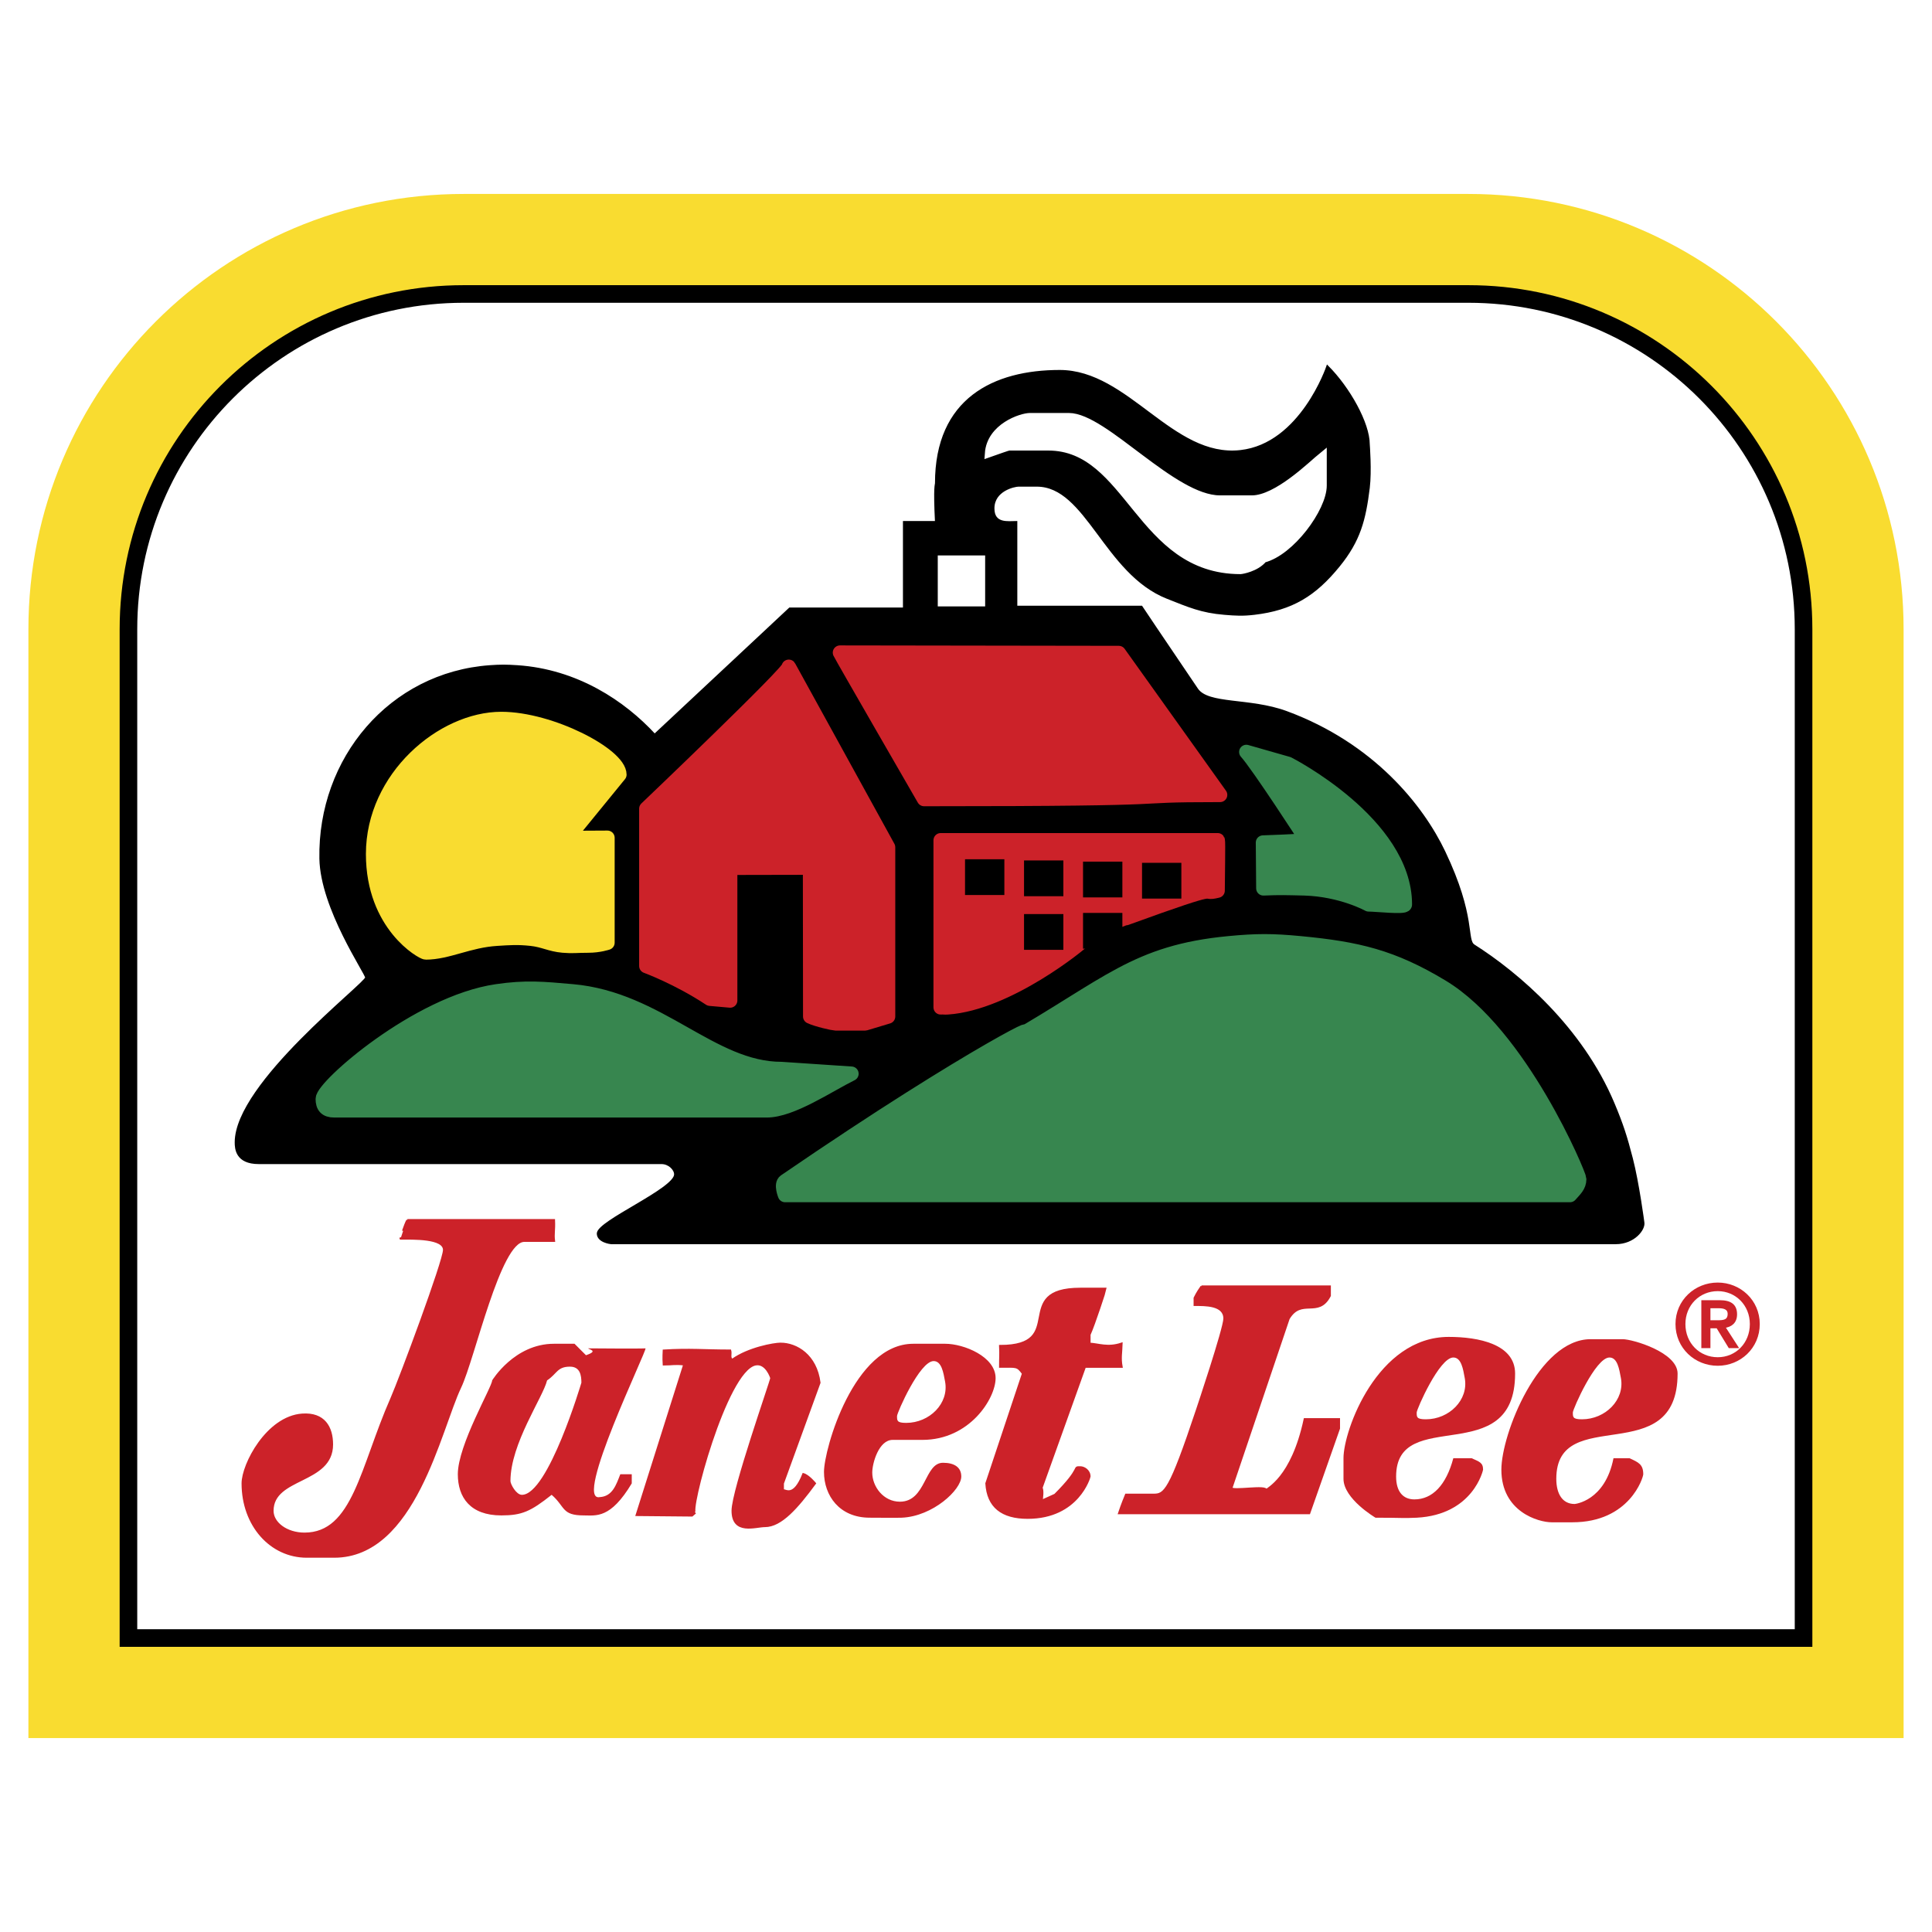
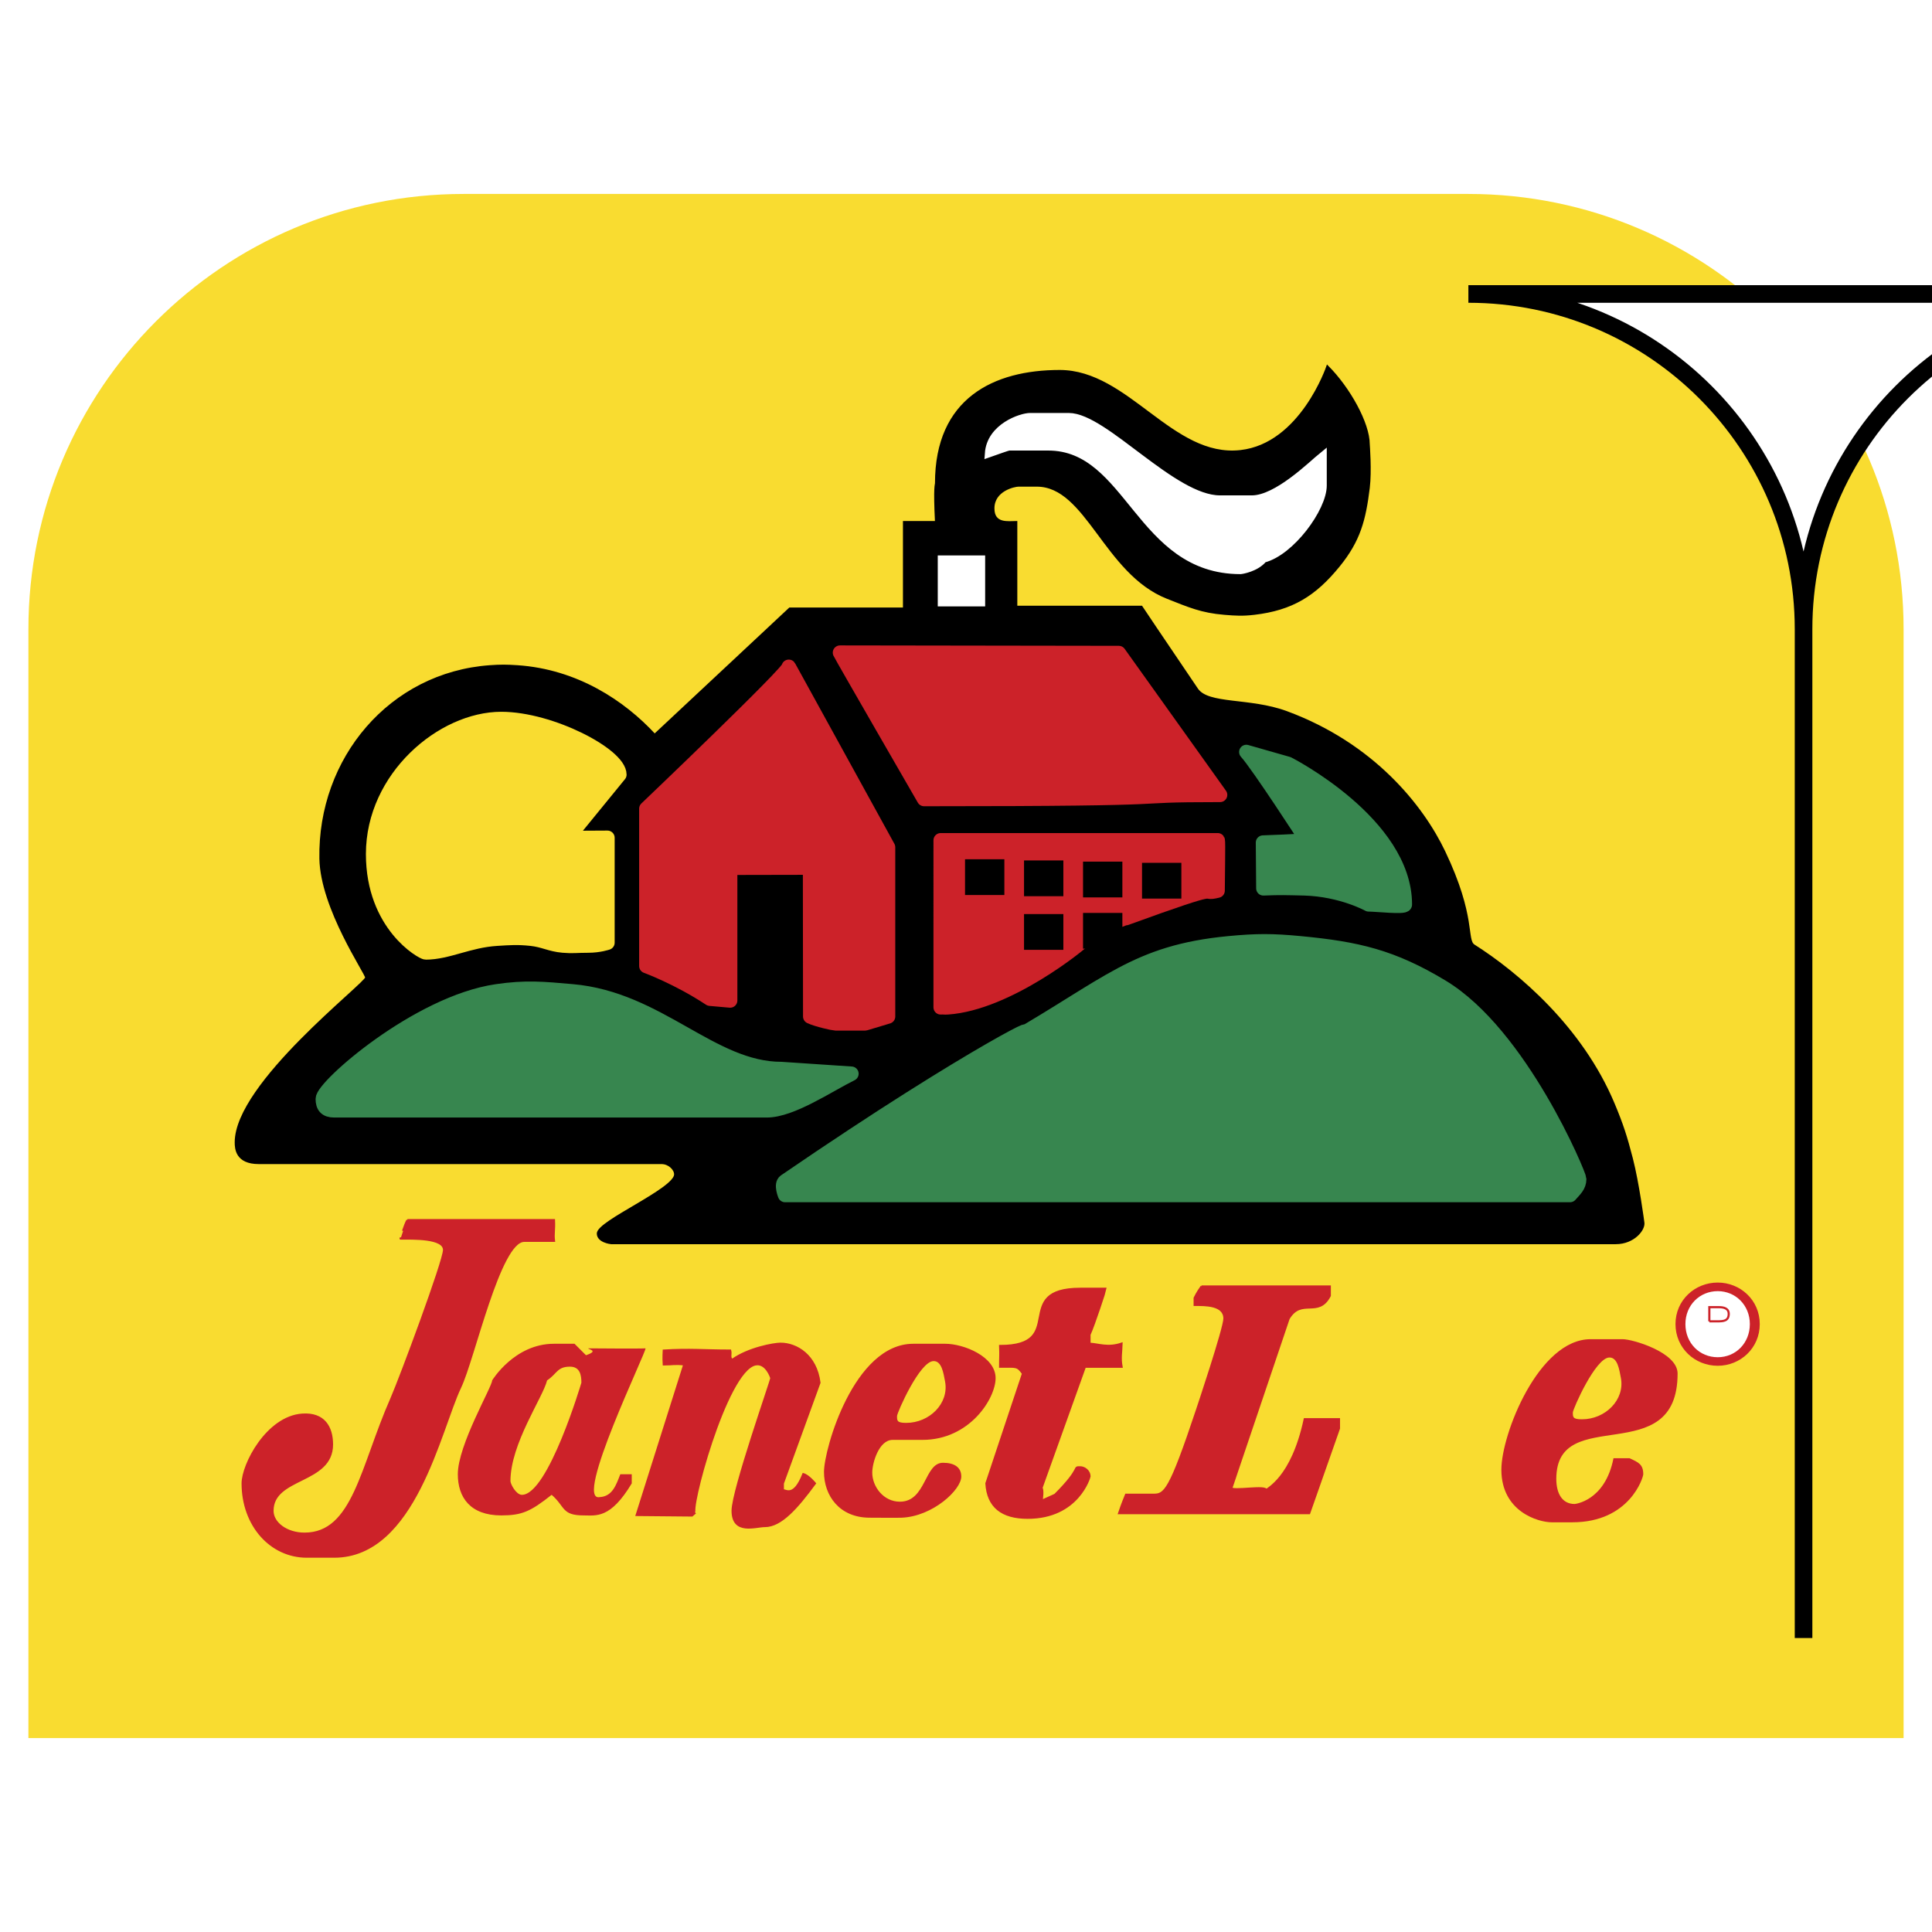
<svg xmlns="http://www.w3.org/2000/svg" width="2500" height="2500" viewBox="0 0 192.756 192.756">
  <g fill-rule="evenodd" clip-rule="evenodd">
    <path fill="#fff" d="M0 0h192.756v192.756H0V0z" />
    <path d="M146.5 19.35c23.982 0 43.422 19.443 43.422 43.424v110.632H2.834V62.774c0-23.98 19.439-43.424 43.422-43.424H146.5z" fill="#f9dc30" />
-     <path d="M179.941 163.426H12.815V62.774c0-18.47 14.972-33.444 33.441-33.444H146.5c18.469 0 33.441 14.974 33.441 33.444v100.652z" fill="#fff" stroke="#000" stroke-width="1.756" stroke-miterlimit="2.613" />
+     <path d="M179.941 163.426V62.774c0-18.47 14.972-33.444 33.441-33.444H146.5c18.469 0 33.441 14.974 33.441 33.444v100.652z" fill="#fff" stroke="#000" stroke-width="1.756" stroke-miterlimit="2.613" />
    <path d="M132.439 36.569c2.146 2.147 4.111 5.664 4.111 7.764 0 0 .207 2.659 0 4.337-.398 3.217-.928 5.247-2.969 7.764-2.387 2.941-4.686 4.355-8.449 4.795-1.15.134-1.814.095-2.967 0-2.305-.189-3.559-.749-5.709-1.598-6.225-2.463-8.016-11.19-13.014-11.19h-1.826c-.389 0-2.514.435-2.514 2.284 0 1.644 1.508 1.37 2.283 1.37v8.45h12.494s1.777 2.67 5.545 8.219c1.096 1.621 5.229.936 8.904 2.283 8.678 3.197 13.586 9.385 15.754 13.928 3.129 6.554 2.104 8.812 2.969 9.362 4.406 2.804 10.744 8.205 13.92 15.767.873 2.078 1.264 3.299 1.826 5.48.633 2.449 1.15 6.381 1.15 6.381.121.674-.936 2.055-2.74 2.055H60.974c-.046 0-1.319-.152-1.319-.953 0-1.188 7.713-4.412 7.713-5.896 0-.525-.616-1.143-1.371-1.143H25.812c-2.215 0-2.283-1.438-2.283-2.055 0-5.867 13.014-15.822 13.014-16.439 0-.434-4.477-6.913-4.566-11.874-.177-9.966 6.953-18.468 16.896-19.18 1.066-.077 1.674-.071 2.74 0 5.959.398 10.658 3.547 13.7 6.85l13.481-12.603H90.2v-8.633h3.196c-.182-3.654 0-3.699 0-3.881 0-8.403 5.799-11.189 12.331-11.189 6.826 0 11.207 8.754 18.037 7.992 6.052-.674 8.675-8.447 8.675-8.447z" stroke="#000" stroke-width=".225" stroke-miterlimit="2.613" />
    <path d="M102.758 41.593h3.881c3.539 0 10.365 8.22 15.07 8.22h3.197c2.535 0 6.027-3.493 7.076-4.339v2.968c0 2.239-3.195 6.623-5.936 7.308-.73.914-2.191 1.141-2.283 1.141-10.115 0-11.051-12.33-19.18-12.33h-3.881c-.184 0-1.188.388-2.055.686.183-2.649 3.267-3.654 4.111-3.654z" fill="#fff" stroke="#fff" stroke-width=".78" stroke-miterlimit="2.613" />
    <path fill="#fff" stroke="#fff" stroke-width=".449" stroke-miterlimit="2.613" d="M98.064 60.277h-4.279V55.64h4.279v4.637z" />
    <path d="M128.508 76.213s11.654 5.927 11.654 14.033c0 .297-2.881-.017-3.611-.017 0 0-2.672-1.484-6.395-1.599-1.963-.045-2.396-.068-4.109 0l-.037-4.567s3.986-.137 4.375-.228c0 0-4.85-7.502-6.039-8.81l4.162 1.188zM129.699 94.111c5.75.545 9.211 1.357 14.156 4.336 7.873 4.746 13.701 18.77 13.701 19.182 0 .707-.457 1.072-.914 1.598H78.326s-.439-1.068 0-1.369c19.33-13.246 27.744-17.016 22.355-13.936 9.885-5.648 12.607-8.926 21.939-9.811 2.751-.262 4.331-.262 7.079 0zM49.558 98.906c2.908-.426 4.607-.258 7.535 0 8.652.756 13.888 7.752 20.875 7.752l6.979.467c-2.351 1.164-5.982 3.652-8.448 3.652H33.346c-.821 0-1.14-.387-1.14-1.141 0-1.255 9.478-9.581 17.352-10.73z" fill="#37864f" stroke="#37864f" stroke-width="1.44" stroke-linejoin="round" stroke-miterlimit="2.613" />
    <path d="M111.621 65.154l10.107 14.152c-10.982 0-.834.413-29.533.413 0 0-8.241-14.27-8.389-14.606l27.815.041zM78.696 66.526l9.905 18.004v16.886l-2.283.686H83.35c-.183 0-1.85-.365-2.512-.686l-.016-14.856s-4.687.016-7.975.016v13.243l-2.013-.178c-3.174-2.1-6.347-3.262-6.347-3.262V80.683s14.489-13.817 14.209-14.157zM121.492 83.835c.068.091-.012 3.699-.012 5.023-2.055.511 1.408-1.094-9.133 2.74-.182-.091-3.836 1.598-4.34 2.283-.137.207-7.426 6.208-13.469 6.621-.342.025-.388-.021-.686 0V83.835h27.64z" fill="#cc2229" stroke="#cc2229" stroke-width="1.44" stroke-linejoin="round" stroke-miterlimit="2.613" />
    <path d="M100.205 89.296h-3.924v-3.568h3.924v3.568zM106.092 89.415h-3.924v-3.568h3.924v3.568zM111.979 89.534h-3.924v-3.569h3.924v3.569zM117.865 89.652h-3.924v-3.568h3.924v3.568zM106.092 94.765h-3.924v-3.568h3.924v3.568zM111.979 94.649h-3.924v-3.567h3.924v3.567z" />
    <path d="M50.014 71.734c4.932 0 11.781 3.586 11.781 5.55l-5.16 6.323c1.211 0 3.97-.021 3.97-.021v10.466s-.819.286-1.915.286c-1.188 0-1.536.085-2.512 0-1.271-.108-1.929-.551-3.197-.684-1.328-.141-2.092-.084-3.424 0-2.807.174-4.887 1.37-7.078 1.37-.32 0-5.252-2.718-5.252-9.819.001-7.627 6.942-13.471 12.787-13.471z" fill="#f9dc30" stroke="#f9dc30" stroke-width="1.44" stroke-linejoin="round" stroke-miterlimit="2.613" />
    <path d="M171.379 136.068c2.156 0 3.998-1.674 3.998-3.967 0-2.271-1.842-3.945-3.998-3.945-2.178 0-4.02 1.674-4.02 3.945 0 2.294 1.842 3.967 4.02 3.967z" fill="#cc2229" stroke="#cc2229" stroke-width=".39" stroke-miterlimit="2.613" />
    <path d="M168.154 132.102c0-1.873 1.414-3.285 3.225-3.285 1.789 0 3.203 1.412 3.203 3.285 0 1.906-1.414 3.309-3.203 3.309-1.811-.001-3.225-1.403-3.225-3.309z" fill="#fff" />
-     <path d="M170.541 132.418h.795l1.205 1.977h.773l-1.297-2.01c.67-.084 1.182-.439 1.182-1.256 0-.9-.533-1.299-1.611-1.299h-1.738v4.564h.691v-1.976z" fill="#cc2229" stroke="#cc2229" stroke-width=".216" stroke-miterlimit="2.613" />
    <path d="M170.541 131.83v-1.414h.941c.482 0 .994.105.994.67 0 .701-.523.744-1.107.744h-.828z" fill="#fff" stroke="#cc2229" stroke-width=".216" stroke-miterlimit="2.613" />
-     <path d="M144.998 135.438c-1.393 0-3.654 5.162-3.654 5.482 0 .455-.021.684.914.684 2.33 0 4.281-1.941 3.881-4.109-.164-.903-.342-2.057-1.141-2.057zm-.457-2.055c2.947 0 6.621.709 6.621 3.654 0 9.658-11.871 3.129-11.871 10.275 0 1.529.707 2.283 1.826 2.283 1.803 0 3.174-1.439 3.881-4.109h1.826c.754.342 1.143.434 1.143 1.141 0 .045-.982 4.498-6.623 4.795-1.461.068-1.346 0-4.109 0 0 0-3.195-1.873-3.195-3.881v-2.055c-.001-2.785 3.378-12.103 10.501-12.103z" fill="#cc2229" />
    <path d="M160.576 135.438c-1.393 0-3.652 5.162-3.652 5.482 0 .455-.023.684.912.684 2.33 0 4.281-1.941 3.883-4.109-.168-.903-.344-2.057-1.143-2.057zm-1.879-1.827h3.197c.982 0 5.48 1.303 5.48 3.426 0 9.705-12.102 2.922-12.102 10.504 0 1.506.615 2.512 1.826 2.512.021 0 3.037-.275 3.881-4.566h1.598c.893.41 1.371.615 1.371 1.598 0 .318-1.35 4.795-7.078 4.795h-2.055c-1.324 0-5.023-1.051-5.023-5.252.001-3.54 3.722-13.017 8.905-13.017zM56.865 136.352c-1.279 0-1.279.707-2.283 1.371-.416 1.715-3.654 6.303-3.654 10.045 0 .299.571 1.371 1.141 1.371 2.621 0 5.937-11.188 5.937-11.188-.001-.709-.114-1.599-1.141-1.599zm-1.6-2.284h2.056l1.142 1.143c1.348-.457.206-.572.229-.686.183 0 5.206.045 5.708 0 .188.158-7.22 15.367-4.567 14.842 1.279-.068 1.644-1.234 2.055-2.283h1.142v.914c-2.128 3.553-3.544 3.195-4.796 3.195-2.215 0-1.826-.867-3.196-2.055-2.101 1.666-2.969 2.055-5.023 2.055-3.104 0-4.338-1.805-4.338-4.109 0-2.924 3.425-8.723 3.425-9.361 0 0 2.214-3.655 6.163-3.655zM93.15 135.795c-1.393 0-3.652 5.16-3.652 5.48 0 .457-.022.686.913.686 2.329 0 4.281-1.941 3.882-4.111-.168-.901-.344-2.055-1.143-2.055zm-2.037-1.727h3.197c1.849 0 5.022 1.279 5.022 3.426 0 2.031-2.58 6.164-7.305 6.164h-2.969c-1.37 0-2.033 2.303-2.033 3.262 0 1.395 1.114 2.904 2.759 2.904 2.625 0 2.426-3.883 4.297-3.883 1.143 0 1.826.457 1.826 1.371 0 1.322-2.83 3.973-5.935 4.109-.536.023-2.364 0-3.197 0-3.036 0-4.566-2.215-4.566-4.566-.001-2.283 2.99-12.787 8.904-12.787z" fill="#cc2229" />
    <path d="M107.781 128.588h2.51c0 .047-1.141 3.584-1.598 4.568v.912c.914.045 1.826.457 3.197 0-.023.891-.16 1.393 0 2.283h-3.652l-4.338 12.102c.158.16.066 1.078 0 1.305l1.369-.619c2.785-2.785 1.711-2.74 2.512-2.74.365 0 .912.32.912.914 0 .037-1.127 4.109-6.164 4.109-2.557 0-3.973-1.096-4.109-3.424l3.652-10.961c-.594-.799-.615-.686-2.283-.686 0-1.096.045-1.096 0-2.055 6.85.001 1.051-5.708 7.992-5.708zM77.87 134.068c1.598 0 3.539 1.164 3.882 3.883l-3.653 10.047v.684c.343 0 1.119.754 2.054-1.598.502.137 1.143.914 1.143.914-1.781 2.422-3.381 4.25-4.98 4.25-.936 0-3.218.852-3.218-1.523 0-2.031 3.86-12.957 3.86-13.23 0-.047-.503-1.6-1.599-1.371-2.964.619-6.753 15.066-6.002 14.793l-.319.277-5.505-.051 4.749-15.02c-.959-.113-1.165 0-2.054 0-.046-.615 0-1.369 0-1.369 2.579-.16 4.041 0 6.621 0 .092.297-.138.799.229.914 1.595-1.143 4.13-1.6 4.792-1.6zM40.653 121.738h14.612c.047 1.074-.09 1.303 0 2.055h-2.967c-2.467 0-5.027 11.746-6.394 14.613-2.02 4.236-4.537 16.896-12.559 16.896h-2.739c-3.585 0-6.393-3.127-6.393-7.305 0-1.896 2.452-6.602 5.937-6.852 2.174-.154 2.968 1.256 2.968 2.969 0 3.883-5.936 3.174-5.936 6.623 0 1.232 1.415 2.283 3.196 2.283 4.909 0 5.663-6.623 8.677-13.473.937-2.146 5.252-13.746 5.252-14.842 0-1.232-3.06-1.141-4.338-1.141-.001.002.433-1.392.684-1.826zM119.883 128.361h12.785v.912c-1.143 2.215-2.83.137-4.109 2.283l-5.709 16.896c0 .412 3.684-.301 3.457.273.082-.207 2.596-1.178 3.871-7.123h3.404v.912l-2.969 8.449h-18.951c.297-.891.594-1.598.686-1.826h2.74c1.119 0 1.621-.297 4.338-8.447 0 0 2.74-8.152 2.74-9.135 0-1.416-1.941-1.369-2.969-1.369v-.686c.252-.523.571-.98.686-1.139z" fill="#cc2229" stroke="#cc2229" stroke-width=".225" stroke-miterlimit="2.613" />
  </g>
</svg>